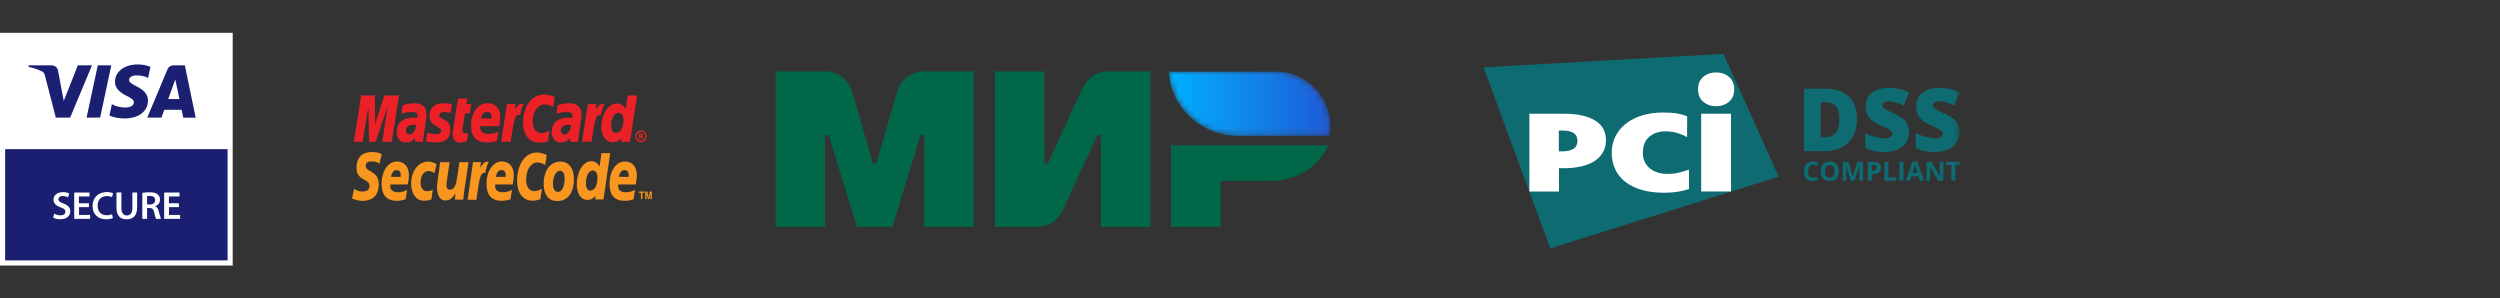
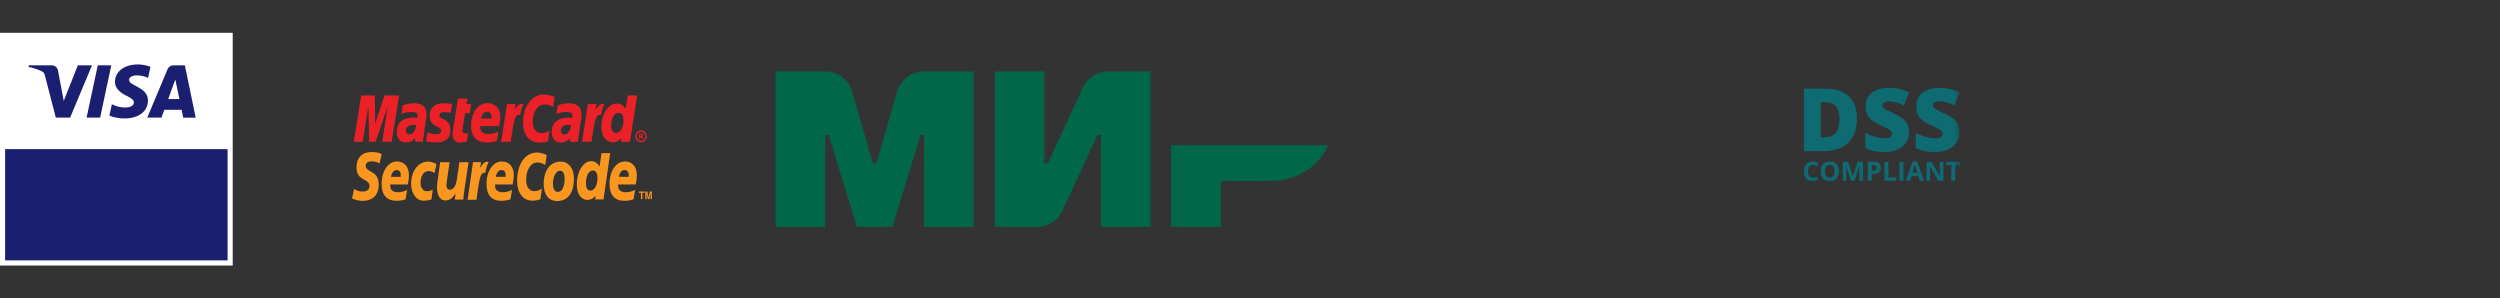
<svg xmlns="http://www.w3.org/2000/svg" width="419" height="50" viewBox="0 0 419 50" fill="none">
  <rect x="0" y="0" width="419" height="50" fill="#333333" stroke="none" />
  <g clip-path="url(#clip0_47_1593)">
    <path d="M39 5.5H0V44.5H39V5.5Z" fill="white" />
    <path d="M38.142 25H0.861V43.64H38.142V25.002V25ZM15.417 10.951L11.754 19.709H9.355L7.546 12.723C7.435 12.293 7.349 12.132 7.008 11.952C6.296 11.613 5.546 11.362 4.773 11.207L4.826 10.953H8.682C8.934 10.953 9.178 11.043 9.369 11.207C9.561 11.371 9.687 11.598 9.726 11.847L10.682 16.912L13.046 10.95H15.42L15.417 10.951ZM24.802 16.863C24.802 14.55 21.606 14.421 21.628 13.388C21.628 13.076 21.933 12.74 22.589 12.656C23.356 12.583 24.127 12.72 24.823 13.051L25.218 11.192C24.539 10.938 23.824 10.802 23.1 10.799C20.858 10.799 19.285 11.981 19.271 13.692C19.258 14.953 20.397 15.662 21.255 16.077C22.111 16.493 22.437 16.781 22.437 17.164C22.437 17.756 21.733 18.012 21.082 18.022C20.268 18.039 19.466 17.846 18.749 17.463L18.337 19.382C19.14 19.696 19.995 19.855 20.857 19.854C23.237 19.854 24.796 18.672 24.796 16.857L24.802 16.863ZM30.705 19.716H32.799L30.981 10.951H29.048C28.841 10.949 28.638 11.01 28.466 11.125C28.294 11.24 28.161 11.404 28.083 11.596L24.683 19.709H27.062L27.537 18.402H30.442L30.705 19.716ZM28.189 16.606L29.379 13.317L30.074 16.606H28.189ZM18.65 10.95L16.784 19.709H14.513L16.387 10.951H18.65V10.95Z" fill="#1A1F71" />
-     <path d="M9.085 35.81C9.413 35.991 9.781 36.089 10.154 36.091C10.666 36.091 10.956 35.849 10.956 35.486C10.956 35.124 10.732 34.957 10.169 34.752C9.433 34.495 8.968 34.104 8.968 33.473C8.968 32.744 9.572 32.201 10.545 32.201C10.908 32.191 11.27 32.266 11.6 32.417L11.403 33.073C11.132 32.93 10.829 32.855 10.522 32.854C10.011 32.854 9.793 33.125 9.793 33.386C9.793 33.726 10.05 33.885 10.64 34.107C11.407 34.402 11.777 34.791 11.777 35.42C11.777 36.135 11.237 36.746 10.103 36.746C9.686 36.75 9.275 36.656 8.902 36.469L9.085 35.808V35.81ZM14.908 34.718H13.247V36.018H15.105V36.679H12.44V32.264H15V32.925H13.228V34.068H14.907V34.718H14.908ZM18.924 36.547C18.558 36.69 18.167 36.758 17.774 36.746C16.368 36.746 15.515 35.867 15.515 34.521C15.515 33.066 16.535 32.193 17.879 32.193C18.246 32.181 18.611 32.248 18.949 32.389L18.779 33.034C18.505 32.918 18.209 32.859 17.911 32.862C17.013 32.862 16.363 33.427 16.363 34.49C16.363 35.46 16.928 36.078 17.906 36.078C18.206 36.079 18.503 36.027 18.785 35.92L18.922 36.547H18.924ZM20.346 32.264V34.841C20.346 35.708 20.706 36.108 21.252 36.108C21.844 36.108 22.184 35.715 22.184 34.841V32.264H22.983V34.789C22.983 36.154 22.281 36.759 21.211 36.759C20.187 36.759 19.522 36.188 19.522 34.789V32.262H20.348L20.346 32.264ZM23.851 32.323C24.253 32.254 24.662 32.222 25.072 32.223C25.708 32.223 26.134 32.33 26.437 32.579C26.563 32.69 26.662 32.828 26.728 32.982C26.794 33.137 26.824 33.304 26.817 33.471C26.816 33.717 26.737 33.955 26.592 34.153C26.447 34.351 26.243 34.498 26.01 34.573V34.594C26.332 34.712 26.522 35.018 26.625 35.447C26.719 35.864 26.836 36.276 26.975 36.679H26.147C26.016 36.341 25.917 35.992 25.852 35.635C25.721 35.058 25.516 34.875 25.064 34.862H24.657V36.679H23.851V32.322V32.323ZM24.652 34.273H25.131C25.674 34.273 26.01 33.983 26.01 33.544C26.01 33.064 25.674 32.835 25.15 32.835C24.983 32.83 24.816 32.843 24.652 32.874V34.273ZM29.993 34.718H28.326V36.018H30.19V36.679H27.514V32.264H30.084V32.925H28.312V34.068H29.979L29.993 34.718Z" fill="white" />
  </g>
  <g clip-path="url(#clip1_47_1593)">
    <path fill-rule="evenodd" clip-rule="evenodd" d="M107.318 22.791H107.425C107.465 22.791 107.511 22.793 107.545 22.773C107.577 22.752 107.592 22.709 107.592 22.672C107.592 22.639 107.573 22.6 107.544 22.584C107.515 22.564 107.457 22.568 107.424 22.568H107.318V22.791ZM107.318 23.283H107.124V22.408H107.475C107.546 22.408 107.626 22.412 107.688 22.456C107.722 22.482 107.749 22.515 107.768 22.553C107.786 22.592 107.795 22.634 107.794 22.676C107.794 22.773 107.738 22.864 107.651 22.896L107.802 23.283H107.587L107.46 22.94H107.318V23.283ZM107.446 23.606C107.844 23.606 108.168 23.265 108.168 22.848C108.168 22.432 107.844 22.094 107.446 22.094C107.051 22.094 106.724 22.432 106.724 22.848C106.724 23.265 107.051 23.606 107.446 23.606ZM106.5 22.848C106.5 22.299 106.926 21.855 107.446 21.855C107.969 21.855 108.39 22.299 108.39 22.848C108.39 23.398 107.97 23.843 107.446 23.843C106.926 23.843 106.5 23.398 106.5 22.848ZM92.975 16.241L92.716 17.925C92.154 17.627 91.74 17.509 91.299 17.509C90.121 17.509 89.288 18.706 89.288 20.416C89.288 21.596 89.847 22.307 90.767 22.307C91.157 22.307 91.587 22.182 92.112 21.907L91.835 23.68C91.254 23.847 90.875 23.907 90.436 23.907C88.73 23.907 87.668 22.62 87.668 20.554C87.668 17.776 89.135 15.836 91.233 15.836C91.504 15.836 91.746 15.862 91.942 15.92L92.595 16.09C92.789 16.167 92.833 16.179 92.975 16.241ZM87.722 17.395C87.669 17.385 87.615 17.38 87.56 17.38C87.039 17.38 86.744 17.654 86.26 18.407L86.4 17.447H84.966L83.995 23.763H85.585C86.154 19.903 86.299 19.237 87.062 19.237C87.108 19.237 87.112 19.237 87.177 19.243C87.318 18.482 87.511 17.922 87.776 17.412L87.722 17.395ZM78.247 23.686C77.817 23.829 77.476 23.895 77.111 23.895C76.303 23.895 75.863 23.402 75.863 22.505C75.863 22.33 75.875 22.138 75.907 21.939L76.005 21.323L76.078 20.82L76.765 16.51H78.338L78.158 17.447H78.967L78.745 18.983H77.937L77.519 21.619C77.505 21.735 77.492 21.821 77.492 21.88C77.492 22.204 77.658 22.348 78.032 22.348C78.215 22.348 78.352 22.329 78.458 22.289L78.247 23.686ZM72.008 19.445C72.008 20.242 72.375 20.793 73.207 21.205C73.845 21.522 73.945 21.614 73.945 21.902C73.945 22.294 73.663 22.476 73.04 22.476C72.57 22.476 72.132 22.397 71.625 22.223L71.406 23.68L71.478 23.695L71.768 23.757C71.862 23.777 71.999 23.794 72.181 23.814C72.558 23.849 72.848 23.866 73.052 23.866C74.713 23.866 75.481 23.196 75.481 21.758C75.481 20.893 75.161 20.381 74.369 19.999C73.71 19.685 73.635 19.611 73.635 19.317C73.635 18.975 73.896 18.799 74.404 18.799C74.715 18.799 75.135 18.835 75.537 18.893L75.762 17.434C75.303 17.36 74.839 17.318 74.374 17.309C72.612 17.309 72.001 18.279 72.007 19.445M103.246 22.276C103.985 22.276 104.502 21.399 104.502 20.149C104.502 19.345 104.207 18.909 103.66 18.909C102.943 18.909 102.433 19.79 102.433 21.033C102.433 21.86 102.708 22.276 103.246 22.276ZM105.581 23.763H104.083L104.163 23.145C103.726 23.633 103.278 23.846 102.7 23.846C101.542 23.846 100.783 22.805 100.783 21.224C100.783 19.124 101.963 17.351 103.362 17.351C103.977 17.351 104.443 17.617 104.88 18.215L105.225 15.995H106.785L105.581 23.762V23.763ZM82.372 19.87C82.38 19.737 82.383 19.631 82.383 19.55C82.383 19.034 82.105 18.733 81.634 18.733C81.132 18.733 80.772 19.135 80.625 19.866L82.372 19.87ZM83.26 23.631C82.735 23.8 82.186 23.886 81.634 23.884C79.868 23.884 78.947 22.914 78.947 21.057C78.947 18.886 80.12 17.289 81.714 17.289C83.015 17.289 83.85 18.184 83.85 19.588C83.85 20.052 83.794 20.506 83.653 21.145H80.505C80.493 21.241 80.491 21.286 80.491 21.341C80.491 22.079 80.961 22.452 81.882 22.452C82.447 22.452 82.955 22.329 83.524 22.05L83.26 23.631ZM65.654 23.763H64.072L64.978 17.795L62.954 23.763H61.87L61.74 17.83L60.786 23.763H59.305L60.54 15.996H62.819L62.882 20.803L64.419 15.995H66.879L65.654 23.763ZM70.879 23.763H69.568L69.597 23.107C69.198 23.631 68.665 23.872 67.939 23.872C67.079 23.872 66.491 23.17 66.491 22.153C66.491 20.611 67.518 19.715 69.272 19.715C69.452 19.715 69.68 19.73 69.916 19.762C69.966 19.553 69.979 19.463 69.979 19.352C69.979 18.935 69.704 18.776 68.962 18.776C68.515 18.776 68.001 18.845 67.647 18.957L67.426 19.021L67.287 19.062L67.505 17.646C68.296 17.4 68.816 17.305 69.402 17.305C70.762 17.305 71.483 17.947 71.483 19.157C71.483 19.471 71.46 19.705 71.352 20.41L71.021 22.648L70.967 23.052L70.927 23.374L70.899 23.594L70.879 23.763ZM69.728 20.95C69.611 20.933 69.492 20.924 69.374 20.922C68.477 20.922 68.022 21.249 68.022 21.887C68.022 22.28 68.245 22.53 68.591 22.53C69.235 22.53 69.702 21.887 69.728 20.95ZM96.853 23.763H95.541L95.572 23.107C95.172 23.631 94.638 23.872 93.913 23.872C93.053 23.872 92.463 23.17 92.463 22.153C92.463 20.611 93.489 19.715 95.247 19.715C95.425 19.715 95.656 19.73 95.891 19.762C95.938 19.553 95.954 19.463 95.954 19.352C95.954 18.935 95.678 18.776 94.937 18.776C94.486 18.776 93.974 18.845 93.622 18.957L93.397 19.021L93.261 19.062L93.481 17.646C94.272 17.4 94.791 17.305 95.373 17.305C96.736 17.305 97.456 17.947 97.456 19.157C97.456 19.471 97.429 19.705 97.326 20.41L96.993 22.648L96.944 23.052L96.899 23.374L96.871 23.594L96.853 23.763ZM95.702 20.95C95.585 20.933 95.467 20.924 95.349 20.922C94.449 20.922 93.993 21.249 93.993 21.887C93.993 22.28 94.219 22.53 94.565 22.53C95.212 22.53 95.673 21.887 95.702 20.95ZM101.274 17.395C101.222 17.385 101.168 17.379 101.115 17.38C100.596 17.38 100.299 17.654 99.812 18.407L99.953 17.447H98.522L97.553 23.763H99.138C99.707 19.903 99.857 19.237 100.614 19.237C100.663 19.237 100.66 19.232 100.725 19.243C100.869 18.482 101.061 17.922 101.328 17.412L101.273 17.395H101.274Z" fill="#EC2127" />
    <path fill-rule="evenodd" clip-rule="evenodd" d="M96.19 29.915C96.19 28.324 95.403 27.085 93.925 27.085C92.222 27.085 91.12 28.591 91.12 30.809C91.12 32.397 91.772 33.695 93.383 33.695C95.009 33.695 96.19 32.544 96.19 29.915ZM94.633 29.889C94.633 31.321 94.19 32.164 93.491 32.164C92.981 32.18 92.671 31.611 92.671 30.762C92.671 29.756 93.123 28.616 93.848 28.616C94.431 28.616 94.633 29.233 94.633 29.889ZM91.628 25.968L91.387 27.651C90.861 27.354 90.477 27.231 90.064 27.231C88.958 27.231 88.186 28.433 88.186 30.142C88.186 31.322 88.703 32.036 89.564 32.036C89.931 32.036 90.334 31.911 90.822 31.635L90.565 33.407C90.018 33.575 89.661 33.633 89.255 33.633C87.661 33.633 86.669 32.346 86.669 30.28C86.669 27.501 88.04 25.561 90.001 25.561C90.255 25.561 90.48 25.593 90.665 25.645L91.271 25.816C91.457 25.89 91.497 25.904 91.628 25.968ZM81.842 27.125C81.792 27.112 81.741 27.106 81.69 27.107C81.21 27.107 80.928 27.384 80.479 28.133L80.61 27.176H79.271L78.368 33.492H79.846C80.377 29.628 80.517 28.963 81.226 28.963C81.269 28.963 81.273 28.963 81.334 28.971C81.468 28.206 81.647 27.647 81.896 27.135L81.842 27.125ZM98.961 31.939C99.657 31.939 100.137 31.062 100.137 29.811C100.137 29.006 99.863 28.573 99.355 28.573C98.683 28.573 98.205 29.451 98.205 30.699C98.205 31.522 98.461 31.939 98.962 31.939H98.961ZM101.146 33.425H99.75L99.822 32.808C99.415 33.294 98.993 33.509 98.453 33.509C97.375 33.509 96.664 32.465 96.664 30.887C96.664 28.789 97.768 27.011 99.073 27.011C99.649 27.011 100.084 27.282 100.488 27.881L100.815 25.66H102.27L101.146 33.425ZM67.157 29.64C67.163 29.507 67.167 29.401 67.167 29.32C67.167 28.804 66.908 28.503 66.469 28.503C65.997 28.503 65.661 28.909 65.526 29.635L67.157 29.64ZM67.983 33.398C67.497 33.569 66.985 33.656 66.469 33.656C64.819 33.656 63.957 32.684 63.957 30.827C63.957 28.659 65.053 27.061 66.541 27.061C67.758 27.061 68.535 27.954 68.535 29.357C68.535 29.822 68.483 30.276 68.356 30.917H65.41C65.403 30.982 65.399 31.047 65.398 31.113C65.398 31.849 65.84 32.221 66.697 32.221C67.225 32.221 67.703 32.098 68.232 31.821L67.983 33.398ZM84.733 29.64C84.742 29.507 84.748 29.401 84.748 29.32C84.748 28.804 84.486 28.503 84.049 28.503C83.576 28.503 83.241 28.909 83.105 29.635L84.733 29.64ZM85.564 33.398C85.077 33.569 84.565 33.656 84.049 33.656C82.395 33.656 81.535 32.684 81.535 30.827C81.535 28.659 82.632 27.061 84.118 27.061C85.337 27.061 86.116 27.954 86.116 29.357C86.116 29.822 86.06 30.276 85.93 30.917H82.991C82.981 31.011 82.976 31.058 82.976 31.113C82.976 31.849 83.416 32.221 84.274 32.221C84.802 32.221 85.28 32.098 85.81 31.821L85.563 33.398H85.564ZM105.358 29.64C105.365 29.507 105.369 29.401 105.369 29.32C105.369 28.804 105.11 28.503 104.671 28.503C104.198 28.503 103.864 28.909 103.727 29.635L105.358 29.64ZM106.189 33.398C105.701 33.569 105.187 33.656 104.671 33.656C103.02 33.656 102.156 32.684 102.156 30.827C102.156 28.659 103.256 27.061 104.741 27.061C105.96 27.061 106.736 27.954 106.736 29.357C106.736 29.822 106.685 30.276 106.554 30.917H103.612C103.604 30.982 103.6 31.047 103.599 31.113C103.599 31.849 104.041 32.221 104.898 32.221C105.427 32.221 105.903 32.098 106.434 31.821L106.189 33.398ZM63.608 27.41C63.243 27.165 62.812 27.039 62.373 27.047C61.776 27.047 61.295 27.171 61.295 27.807C61.295 28.929 63.474 28.51 63.474 30.913C63.474 33.101 62.036 33.669 60.735 33.669C60.156 33.669 59.491 33.477 59 33.26L59.353 31.651C59.65 31.92 60.246 32.104 60.735 32.104C61.201 32.104 61.93 31.977 61.93 31.165C61.93 29.894 59.753 30.366 59.753 28.134C59.753 26.093 61.025 25.481 62.252 25.481C62.943 25.481 63.592 25.583 63.972 25.836L63.608 27.41ZM72.31 33.397C72.006 33.543 71.599 33.639 70.998 33.639C69.707 33.639 68.905 32.348 68.905 30.778C68.905 28.721 70.064 27.081 71.769 27.081C72.141 27.081 72.709 27.242 73.156 27.501L72.83 29.009C72.513 28.802 72.183 28.669 71.842 28.669C71.053 28.669 70.488 29.392 70.488 30.69C70.488 31.436 70.897 32.049 71.544 32.049C71.929 32.049 72.2 31.968 72.532 31.774L72.31 33.396V33.397ZM77.838 31.815C77.757 32.359 77.695 32.905 77.65 33.453H76.228L76.348 32.432H76.334C75.888 33.125 75.428 33.598 74.622 33.598C73.729 33.598 73.245 32.658 73.245 31.431C73.245 31.009 73.271 30.77 73.365 30.109L73.769 27.186H75.352L74.927 30.119C74.884 30.432 74.823 30.745 74.823 31.071C74.823 31.441 74.992 31.814 75.419 31.792C76.067 31.792 76.451 30.998 76.56 30.072L76.997 27.185H78.53L77.84 31.815H77.838ZM107.664 33.376H107.424V32.329H107.079V32.104H108.01V32.329H107.664V33.376ZM109.251 33.376H109.028V32.313H109.024L108.81 33.376H108.576L108.367 32.313H108.364V33.376H108.141V32.104H108.49L108.697 33.107H108.701L108.905 32.104H109.251V33.376Z" fill="#F89620" />
  </g>
  <g clip-path="url(#clip2_47_1593)">
    <path d="M196.253 24.349V38.033H204.594V30.328H212.99C217.376 30.328 221.116 27.84 222.561 24.349H196.253Z" fill="#006848" />
    <mask id="mask0_47_1593" style="mask-type:alpha" maskUnits="userSpaceOnUse" x="195" y="11" width="28" height="12">
-       <path d="M220.01 14.384C218.376 12.886 216.205 11.964 213.813 11.964H195.866C195.903 12.662 196.004 13.342 196.158 14.002C196.195 14.149 196.228 14.298 196.271 14.442C196.287 14.502 196.304 14.561 196.321 14.62C197.81 19.344 202.224 22.77 207.441 22.77H222.844C222.938 22.243 222.996 21.702 222.996 21.147C222.996 18.467 221.841 16.063 220.01 14.384Z" fill="white" />
-     </mask>
+       </mask>
    <g mask="url(#mask0_47_1593)">
      <path d="M220.01 14.384C218.376 12.886 216.205 11.964 213.813 11.964H195.866C195.903 12.662 196.004 13.342 196.158 14.002C196.195 14.149 196.228 14.298 196.271 14.442C196.287 14.502 196.304 14.561 196.321 14.62C197.81 19.344 202.224 22.77 207.441 22.77H222.844C222.938 22.243 222.996 21.702 222.996 21.147C222.996 18.467 221.841 16.063 220.01 14.384Z" fill="url(#paint0_linear_47_1593)" />
    </g>
    <path d="M181.468 14.718L175.628 27.371H175.035V11.964H166.74V38.037H173.78C175.629 38.037 177.309 36.962 178.084 35.283L183.924 22.63H184.517V38.037H192.813V11.964H185.772C183.923 11.964 182.243 13.039 181.468 14.718ZM142.84 15.39L146.296 27.37H146.888L150.344 15.39C150.93 13.361 152.787 11.964 154.899 11.964H163.184V38.037H154.888V22.63H154.295L149.555 38.037H143.629L138.889 22.63H138.296V38.037H130V11.964H138.285C140.397 11.964 142.254 13.361 142.84 15.39Z" fill="#006848" />
  </g>
  <g clip-path="url(#clip3_47_1593)">
-     <path fill-rule="evenodd" clip-rule="evenodd" d="M288.847 9.028L248.64 11.285L259.818 41.627L298.114 29.599" fill="#0D6B71" />
-     <path fill-rule="evenodd" clip-rule="evenodd" d="M269.155 23.519C269.155 24.291 268.988 24.966 268.637 25.552C268.294 26.14 267.815 26.629 267.197 27.022C266.582 27.412 265.838 27.705 264.966 27.901C264.095 28.096 263.136 28.194 262.069 28.194H261.287V32.105H256.325V19.06H262.157C264.34 19.06 266.053 19.432 267.294 20.165C268.538 20.908 269.155 22.023 269.155 23.521V23.519ZM264.38 23.577C264.38 22.443 263.538 21.876 261.865 21.876H261.258V25.367H261.817C262.647 25.367 263.284 25.222 263.726 24.939C264.154 24.644 264.381 24.195 264.381 23.578L264.38 23.577ZM281.458 32.085C280.694 32.232 279.823 32.3 278.854 32.3C277.474 32.3 276.251 32.144 275.163 31.83C274.087 31.518 273.168 31.066 272.424 30.491C271.672 29.913 271.103 29.209 270.711 28.377C270.32 27.546 270.124 26.618 270.124 25.6C270.124 24.593 270.33 23.674 270.751 22.844C271.171 22.013 271.758 21.299 272.512 20.712C273.264 20.125 274.167 19.666 275.222 19.343C276.269 19.022 277.424 18.864 278.677 18.864C279.646 18.864 280.546 18.895 281.329 19.061C282.122 19.238 282.131 19.258 282.768 19.482L282.758 22.983C282.269 22.707 281.711 22.473 281.104 22.288C280.497 22.101 279.842 22.013 279.137 22.013C278.012 22.013 277.1 22.325 276.397 22.942C275.691 23.558 275.34 24.438 275.34 25.592C275.34 26.189 275.448 26.706 275.672 27.147C275.899 27.595 276.193 27.966 276.563 28.26C276.936 28.553 277.377 28.779 277.875 28.926C278.375 29.082 278.913 29.15 279.5 29.15C280.097 29.15 280.674 29.092 281.252 28.965C281.819 28.838 282.426 28.652 283.072 28.418L283.084 31.683C282.29 31.908 282.222 31.938 281.458 32.084" fill="white" />
    <mask id="mask1_47_1593" style="mask-type:alpha" maskUnits="userSpaceOnUse" x="248" y="9" width="81" height="33">
-       <path d="M248.641 41.627H328.582V9.027H248.641V41.627Z" fill="white" />
-     </mask>
+       </mask>
    <g mask="url(#mask1_47_1593)">
      <path fill-rule="evenodd" clip-rule="evenodd" d="M285.118 32.094H290.119V19.06H285.118M290.657 14.983C290.657 15.863 290.364 16.548 289.787 17.047C289.208 17.544 288.485 17.799 287.623 17.799C286.772 17.799 286.049 17.556 285.459 17.047C284.874 16.549 284.589 15.855 284.589 14.983C284.589 14.083 284.883 13.389 285.46 12.889C286.036 12.391 286.761 12.137 287.622 12.137C288.473 12.137 289.198 12.391 289.786 12.889C290.364 13.389 290.656 14.083 290.656 14.983" fill="white" />
    </g>
    <mask id="mask2_47_1593" style="mask-type:alpha" maskUnits="userSpaceOnUse" x="248" y="9" width="81" height="33">
      <path d="M248.641 41.627H328.582V9.027H248.641V41.627Z" fill="#0D6B71" />
    </mask>
    <g mask="url(#mask2_47_1593)">
      <path fill-rule="evenodd" clip-rule="evenodd" d="M308.284 19.97C308.284 19.011 308.099 18.297 307.717 17.838C307.335 17.379 306.756 17.144 305.984 17.144H305.163V23.011H305.788C306.65 23.011 307.276 22.756 307.677 22.258C308.087 21.761 308.283 20.997 308.283 19.97M311.229 19.872C311.229 21.622 310.748 22.962 309.779 23.911C308.81 24.86 307.46 25.328 305.717 25.328H302.333V14.865H305.966C307.648 14.865 308.951 15.296 309.86 16.157C310.77 17.018 311.23 18.251 311.23 19.873M319.96 22.15C319.96 22.795 319.794 23.373 319.461 23.881C319.128 24.39 318.659 24.781 318.033 25.054C317.416 25.337 316.681 25.475 315.849 25.475C315.155 25.475 314.568 25.425 314.098 25.328C313.629 25.23 313.13 25.064 312.621 24.819V22.297C313.159 22.571 313.727 22.786 314.304 22.942C314.892 23.098 315.42 23.177 315.909 23.177C316.33 23.177 316.634 23.108 316.829 22.962C317.026 22.815 317.123 22.63 317.123 22.404C317.123 22.258 317.085 22.14 317.007 22.034C316.929 21.925 316.801 21.817 316.626 21.71C316.449 21.602 315.989 21.378 315.237 21.035C314.551 20.723 314.042 20.42 313.698 20.136C313.357 19.842 313.102 19.511 312.934 19.129C312.769 18.748 312.691 18.308 312.691 17.789C312.691 16.821 313.043 16.069 313.748 15.531C314.454 14.993 315.412 14.721 316.645 14.721C317.731 14.721 318.837 14.973 319.963 15.473L319.091 17.653C318.114 17.202 317.263 16.978 316.557 16.978C316.187 16.978 315.921 17.048 315.755 17.175C315.589 17.302 315.501 17.468 315.501 17.654C315.501 17.859 315.608 18.045 315.825 18.201C316.039 18.367 316.616 18.661 317.556 19.092C318.456 19.502 319.083 19.931 319.435 20.4C319.788 20.86 319.964 21.447 319.964 22.152M328.426 22.15C328.426 22.795 328.259 23.373 327.929 23.881C327.593 24.39 327.124 24.781 326.498 25.054C325.882 25.337 325.148 25.475 324.316 25.475C323.622 25.475 323.034 25.425 322.564 25.328C322.094 25.23 321.594 25.064 321.086 24.819V22.297C321.624 22.571 322.191 22.786 322.769 22.942C323.359 23.098 323.887 23.177 324.375 23.177C324.796 23.177 325.099 23.108 325.295 22.962C325.492 22.815 325.589 22.63 325.589 22.404C325.589 22.258 325.549 22.14 325.473 22.034C325.392 21.925 325.265 21.817 325.091 21.71C324.914 21.602 324.455 21.378 323.7 21.035C323.015 20.723 322.506 20.42 322.164 20.136C321.821 19.842 321.567 19.511 321.4 19.129C321.233 18.748 321.157 18.308 321.157 17.789C321.157 16.821 321.508 16.069 322.212 15.531C322.916 14.993 323.875 14.721 325.109 14.721C326.196 14.721 327.3 14.973 328.426 15.473L327.555 17.653C326.576 17.202 325.726 16.978 325.021 16.978C324.648 16.978 324.384 17.048 324.218 17.175C324.051 17.302 323.963 17.468 323.963 17.654C323.963 17.859 324.071 18.045 324.287 18.201C324.501 18.367 325.078 18.661 326.018 19.092C326.918 19.502 327.545 19.931 327.896 20.4C328.258 20.86 328.425 21.447 328.425 22.152M303.822 27.634C303.567 27.634 303.37 27.734 303.234 27.919C303.095 28.104 303.026 28.378 303.026 28.712C303.026 29.418 303.292 29.768 303.821 29.768C304.045 29.768 304.309 29.71 304.633 29.603V30.17C304.367 30.277 304.083 30.335 303.76 30.335C303.3 30.335 302.948 30.199 302.703 29.915C302.46 29.632 302.341 29.23 302.341 28.712C302.341 28.38 302.398 28.096 302.517 27.844C302.632 27.597 302.809 27.402 303.035 27.274C303.259 27.138 303.524 27.078 303.828 27.078C304.14 27.078 304.444 27.159 304.757 27.305L304.542 27.852C304.426 27.794 304.307 27.744 304.179 27.705C304.052 27.656 303.934 27.636 303.817 27.636M305.866 28.701C305.866 29.053 305.936 29.326 306.072 29.503C306.209 29.679 306.405 29.777 306.679 29.777C307.217 29.777 307.482 29.424 307.482 28.713C307.482 27.998 307.216 27.637 306.679 27.637C306.415 27.637 306.209 27.724 306.072 27.91C305.934 28.075 305.866 28.349 305.866 28.701ZM308.187 28.701C308.187 29.229 308.059 29.631 307.793 29.914C307.529 30.198 307.157 30.334 306.678 30.334C306.188 30.334 305.817 30.198 305.562 29.914C305.298 29.631 305.171 29.229 305.171 28.701C305.171 28.174 305.298 27.772 305.562 27.489C305.826 27.215 306.199 27.069 306.688 27.069C307.177 27.069 307.549 27.207 307.803 27.49C308.058 27.773 308.185 28.175 308.185 28.703M310.193 30.284L309.429 27.802H309.41C309.439 28.311 309.449 28.642 309.449 28.82V30.296H308.852V27.128H309.772L310.524 29.552H310.536L311.327 27.128H312.247V30.296H311.62V28.546C311.62 28.457 311.629 28.203 311.649 27.811H311.629L310.807 30.296H310.191V30.284H310.193ZM313.707 28.613H313.932C314.137 28.613 314.294 28.574 314.391 28.486C314.491 28.409 314.55 28.281 314.55 28.134C314.55 27.978 314.51 27.86 314.422 27.782C314.333 27.704 314.197 27.665 314.021 27.665H313.718V28.613H313.706H313.707ZM315.235 28.104C315.235 28.447 315.126 28.712 314.911 28.888C314.694 29.064 314.39 29.161 314 29.161H313.706V30.283H313.04V27.116H314.058C314.44 27.116 314.732 27.195 314.937 27.361C315.125 27.527 315.232 27.781 315.232 28.104H315.235ZM315.831 30.284V27.117H316.505V29.738H317.798V30.296H315.831M318.345 30.284H319.021V27.117H318.345M321.37 28.965C321.155 28.282 321.037 27.889 321.008 27.802C320.976 27.714 320.958 27.646 320.947 27.587C320.899 27.772 320.762 28.232 320.537 28.955H321.37V28.964V28.965ZM321.761 30.284L321.526 29.532H320.371L320.135 30.284H319.411L320.526 27.098H321.348L322.475 30.285H321.76L321.761 30.284ZM325.695 30.284H324.844L323.464 27.889H323.445C323.474 28.31 323.484 28.613 323.484 28.8V30.296H322.886V27.128H323.737L325.114 29.503H325.135C325.116 29.092 325.106 28.8 325.106 28.633V27.129H325.713V30.285H325.693L325.695 30.284ZM327.72 30.284H327.046V27.675H326.185V27.117H328.582V27.675H327.721" fill="#0D6B71" />
    </g>
  </g>
  <defs>
    <linearGradient id="paint0_linear_47_1593" x1="195.866" y1="17.367" x2="222.996" y2="17.367" gradientUnits="userSpaceOnUse">
      <stop stop-color="#00AFFF" />
      <stop offset="0.005" stop-color="#00AFFF" />
      <stop offset="1" stop-color="#1F5BD7" />
    </linearGradient>
    <clipPath id="clip0_47_1593">
      <rect width="39" height="39" fill="white" transform="translate(0 5.5)" />
    </clipPath>
    <clipPath id="clip1_47_1593">
      <rect width="51" height="18.328" fill="white" transform="translate(59 15.836)" />
    </clipPath>
    <clipPath id="clip2_47_1593">
      <rect width="93" height="26.073" fill="white" transform="translate(130 11.964)" />
    </clipPath>
    <clipPath id="clip3_47_1593">
      <rect width="81" height="33.557" fill="white" transform="translate(248 8.222)" />
    </clipPath>
  </defs>
</svg>